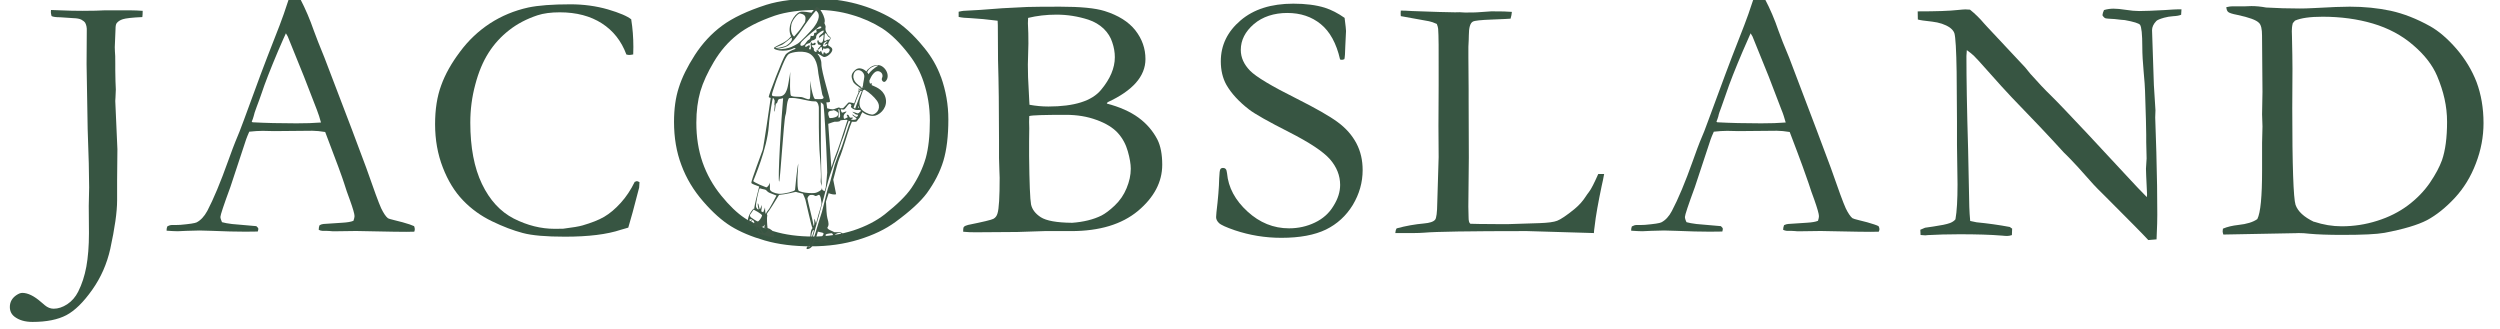
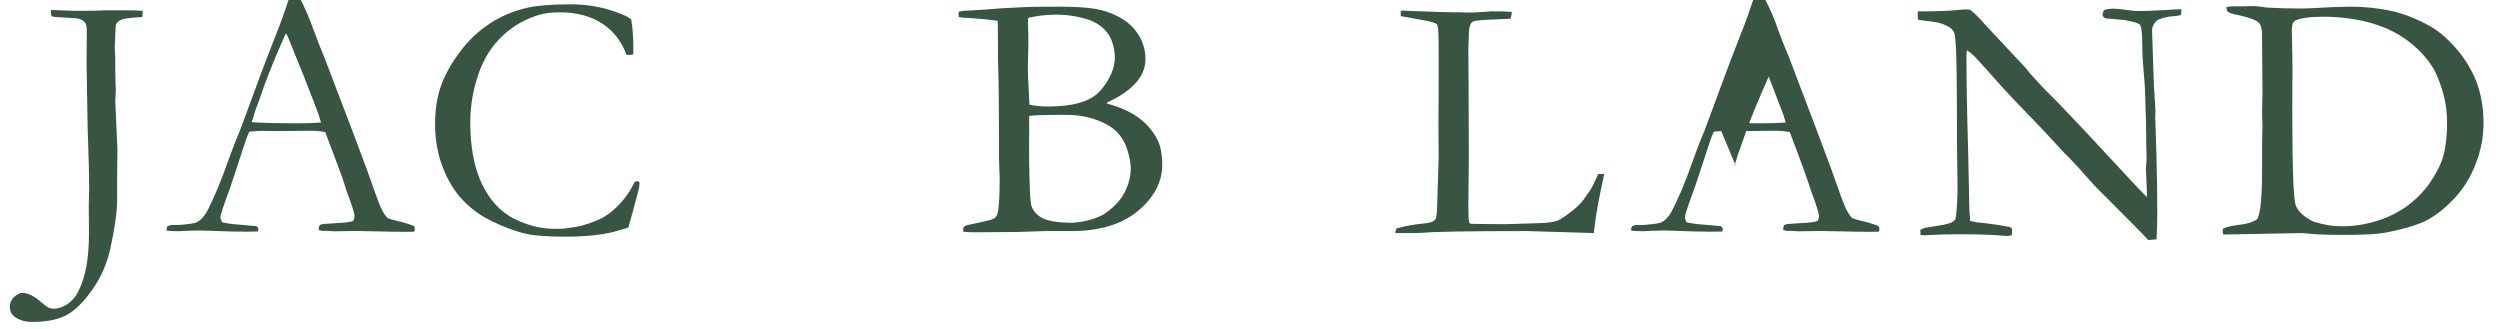
<svg xmlns="http://www.w3.org/2000/svg" id="Logotipo" viewBox="0 0 505.32 66.42">
  <defs>
    <style>
      .cls-1 {
        fill: #3f5746;
      }

      .cls-2 {
        fill: #375542;
      }
    </style>
  </defs>
  <g>
-     <path class="cls-2" d="M190.19,15.56c-.77-2.12-1.89-4.09-3.39-5.91-2.15-2.66-4.31-4.61-6.46-5.88-2.16-1.27-4.54-2.27-7.19-2.99-2.63-.7-5.34-1.06-8.1-1.06-4.09,0-7.48.41-10.16,1.25-3.79,1.22-6.78,2.63-8.93,4.22-2.16,1.6-3.99,3.58-5.51,5.93-1.52,2.37-2.61,4.56-3.24,6.59-.66,2.01-.97,4.33-.97,6.92,0,3.17.48,6.08,1.5,8.76.99,2.67,2.46,5.11,4.4,7.33,1.91,2.21,3.8,3.89,5.61,5.01,1.83,1.13,4.12,2.1,6.84,2.88,2.73.79,5.84,1.18,9.35,1.18s6.64-.45,9.6-1.35c2.97-.91,5.45-2.1,7.45-3.57,2.98-2.18,5.09-4.13,6.33-5.79,1.58-2.17,2.7-4.37,3.37-6.58.66-2.21,1-5,1-8.37,0-2.95-.5-5.8-1.49-8.58M187.1,32c-.59,2.02-1.54,4.02-2.87,6-1.05,1.54-2.85,3.31-5.39,5.32-1.72,1.34-3.81,2.42-6.35,3.26-2.52.81-5.25,1.23-8.18,1.23s-5.62-.36-7.95-1.07c-2.32-.73-4.26-1.61-5.81-2.64-1.56-1.03-3.15-2.57-4.79-4.59-1.65-2.03-2.9-4.27-3.75-6.69-.85-2.46-1.26-5.12-1.26-8.01,0-2.38.28-4.48.81-6.34.55-1.85,1.47-3.86,2.76-6.02,1.3-2.17,2.86-3.98,4.71-5.43,1.82-1.45,4.36-2.74,7.59-3.86,2.29-.76,5.17-1.15,8.66-1.15,2.35,0,4.64.32,6.89.99,2.25.64,4.28,1.56,6.12,2.71,1.83,1.18,3.66,2.97,5.5,5.39,1.28,1.66,2.24,3.47,2.88,5.41.86,2.54,1.28,5.15,1.28,7.86,0,3.07-.28,5.62-.85,7.65" />
    <path class="cls-2" d="M3.3,59.67c.44-.31.86-.47,1.21-.47,1.11,0,2.39.62,3.8,1.86.24.21.42.36.55.46l.19.17c.57.48,1.17.71,1.8.71.91,0,1.83-.31,2.75-.91.92-.61,1.66-1.46,2.2-2.53.76-1.51,1.3-3.18,1.65-5.05.34-1.89.53-4.13.53-6.8l-.04-5.49.08-3.74c0-2.57-.1-6.49-.3-11.79l-.22-13.13.04-6.76c.03-.61-.08-1.14-.32-1.59-.15-.22-.41-.44-.78-.64-.38-.19-.92-.28-1.6-.3l-2.67-.18c-.86,0-1.44-.08-1.75-.24-.09-.35-.14-.62-.14-.81l.03-.42c.54,0,1.18.03,1.95.07,1.5.07,2.96.1,4.39.1.68,0,1.56-.01,2.67-.03.86-.04,1.44-.07,1.78-.07h5.31c.74,0,1.56.04,2.43.1,0,.54-.03.96-.07,1.26-2.07.09-3.39.25-3.94.43-.56.18-.96.44-1.23.78-.17.2-.25.61-.25,1.22l-.15,3.66.03.88c.06.42.07,1.22.07,2.42v1.38c0,.84.01,1.54.04,2.18.04.94.07,1.51.07,1.69,0,.21-.03.77-.07,1.64-.03.26-.04.49-.04.68l.43,9.74-.06,6.28v4.08c0,2.33-.47,5.6-1.38,9.79-.68,3.03-1.89,5.8-3.66,8.29-1.76,2.49-3.49,4.2-5.21,5.11-1.71.9-4,1.37-6.85,1.37-1.51,0-2.73-.36-3.64-1.06-.63-.49-.94-1.14-.94-1.96,0-.99.43-1.77,1.3-2.38" />
    <path class="cls-2" d="M33.83,45.76c.33-.19.65-.28.91-.28h.83c.16,0,.46,0,.87-.03,1.85-.16,2.96-.33,3.3-.5.84-.43,1.55-1.21,2.16-2.32,1.25-2.38,2.67-5.77,4.23-10.14.76-2.08,1.22-3.34,1.42-3.79.6-1.41,1.18-2.87,1.74-4.42l3.39-9.22c.54-1.46,1.81-4.77,3.85-9.97.51-1.31,1.12-3.05,1.84-5.27l1.07-.06,1.26.04c1.04,2,1.95,4.13,2.74,6.41.43,1.22,1.16,3.03,2.14,5.44l5.51,14.43,2.93,7.82c1.55,4.43,2.55,7.17,3.02,8.19.49,1.01.94,1.68,1.35,2,.11.09.57.24,1.35.42.78.19,1.34.34,1.65.42,1.11.31,1.88.57,2.31.78.1.26.14.45.14.6,0,.11-.02.29-.1.52-.77.03-1.32.03-1.63.03-1.23,0-3.4-.03-6.52-.1l-3.61-.07-4.39.06c-.29,0-.57-.01-.88-.05-.29-.03-.55-.04-.78-.04h-.78c-.26-.02-.51-.09-.73-.21,0-.32.05-.65.19-.94.29-.14.55-.23.8-.24l3.79-.25c.98-.06,1.72-.17,2.24-.39.15-.42.22-.74.22-.95,0-.42-.31-1.51-.94-3.26-.44-1.17-.83-2.28-1.15-3.34-.32-1.05-1.59-4.53-3.84-10.4-1-.16-1.86-.25-2.61-.25l-7.74.07-2.28-.05c-.82,0-1.72.06-2.72.17-.3.71-.52,1.21-.62,1.52l-3.19,9.65c-1.35,3.67-2.02,5.68-2.02,6.06,0,.22.1.57.32,1.06.5.13,1.18.28,2.02.37l4.92.43c.26.22.41.4.41.56,0,.13-.04.3-.12.53-1.08.03-1.92.03-2.49.03-1.93,0-4.19-.06-6.73-.17-1.18-.05-2.02-.07-2.54-.07s-1.38.02-2.65.07c-.81.05-1.41.08-1.77.08-.58,0-1.33-.05-2.24-.11v-.22c0-.16.04-.37.14-.66M51.1,24.72c2.58.14,5.51.21,8.82.21,1.88,0,3.53-.05,4.96-.17-.24-.9-.52-1.76-.83-2.56-1.57-4.07-2.44-6.31-2.61-6.73l-3.28-8.1-.37-.64c-.15.28-.67,1.49-1.6,3.62-1.54,3.65-2.65,6.49-3.32,8.53-.3.91-.65,1.81-.99,2.72-.34.9-.54,1.53-.61,1.9-.09.36-.23.73-.39,1.1l.22.14Z" />
    <path class="cls-2" d="M127.59,3.95c.29,1.8.43,3.63.43,5.53,0,.38,0,.88-.03,1.52-.33.06-.58.11-.76.11-.16,0-.35-.02-.62-.09-1.01-2.73-2.66-4.82-4.96-6.3-2.29-1.47-5.12-2.23-8.5-2.23-1.78,0-3.29.2-4.51.6-2.17.72-4.09,1.72-5.73,3.01-1.64,1.28-3.03,2.79-4.16,4.57-1.12,1.76-2.02,3.89-2.68,6.41-.68,2.52-1.01,5.07-1.01,7.7,0,5.01.79,9.14,2.36,12.41,1.57,3.26,3.71,5.59,6.43,6.99,2.73,1.38,5.49,2.07,8.26,2.07l1.71-.02c1.92-.24,3.24-.46,3.94-.67,1.75-.51,3.21-1.07,4.35-1.73,1.16-.68,2.27-1.62,3.36-2.83,1.1-1.21,2.04-2.63,2.82-4.24l.43-.15c.12,0,.3.09.54.21-.03.56-.05.92-.07,1.09-1.01,3.95-1.76,6.66-2.2,8.1-.4.1-.87.24-1.46.42-2.82.95-6.6,1.41-11.32,1.41-3.82,0-6.68-.24-8.56-.75-1.9-.5-3.96-1.28-6.19-2.36-2.23-1.07-4.19-2.48-5.87-4.23-1.69-1.75-3.06-3.98-4.09-6.66-1.04-2.67-1.56-5.6-1.56-8.75,0-2.99.41-5.61,1.24-7.85.8-2.23,2.08-4.5,3.8-6.78,1.7-2.3,3.71-4.19,6.05-5.73,2.33-1.51,4.91-2.59,7.77-3.22,2.01-.42,4.84-.64,8.5-.64,2.68,0,5.21.35,7.58,1.03,2.36.7,3.94,1.37,4.74,2.03" />
    <path class="cls-2" d="M193.77,3.45v-1.08c.4-.1.74-.15.98-.18l3.4-.19c2.82-.25,5.99-.45,9.48-.59,1.41-.04,3.61-.06,6.63-.06,4.11,0,7.11.28,9.02.88,2.76.87,4.83,2.16,6.2,3.89,1.37,1.75,2.05,3.69,2.05,5.82,0,3.47-2.57,6.38-7.65,8.72l-.17.27c2.6.68,4.74,1.63,6.4,2.84,1.67,1.22,2.95,2.72,3.85,4.47.64,1.29.96,2.97.96,5.06,0,3.48-1.64,6.59-4.9,9.33-3.28,2.72-7.77,4.08-13.52,4.08h-5.38l-5.48.18c-4.83.05-7.65.06-8.46.06s-1.68-.02-2.49-.11v-.4c0-.29.05-.49.17-.61.15-.14.42-.27.83-.37,3.02-.61,4.73-1.02,5.11-1.23.42-.23.68-.59.82-1.08.3-.92.44-3.33.44-7.21,0-.35-.02-.79-.05-1.34-.04-1.55-.08-2.46-.08-2.68v-3.66c0-6.16-.06-11.55-.2-16.14l-.04-7.05-.04-.88c-2.05-.26-3.86-.44-5.42-.52-1.03-.03-1.83-.1-2.46-.25M208.11,21.18c1.21.22,2.48.35,3.8.35,5.23,0,8.78-1.12,10.63-3.35,1.85-2.21,2.8-4.42,2.8-6.62,0-.98-.17-1.99-.52-3-.31-1.01-.89-1.93-1.72-2.75-.85-.81-1.88-1.42-3.1-1.83-2.12-.68-4.26-1.02-6.46-1.02-2.06,0-3.96.23-5.73.66-.03.51-.04.85-.04,1.1,0,.22.02.89.08,1.99.02.69.02,1.4.02,2.1l-.11,4.25.04,2.52.25,4.95.04.65ZM216.64,45.04c2.38-.17,4.39-.67,6.01-1.48.74-.38,1.65-1.05,2.67-2.02,1.03-.98,1.83-2.13,2.39-3.49.57-1.37.85-2.67.85-3.94,0-.95-.2-2.13-.6-3.54-.39-1.39-1.06-2.64-2.02-3.7-.96-1.05-2.39-1.94-4.27-2.62-1.88-.7-3.96-1.04-6.22-1.04-4.4,0-6.88.07-7.41.25-.02.54-.03.92-.03,1.18l.03,1.3-.03,2.64v2.97c.06,5.49.2,8.75.39,9.76.21.99.85,1.87,1.98,2.6,1.12.71,3.21,1.09,6.27,1.12" />
-     <path class="cls-2" d="M271.78,3.6c.2,1.54.29,2.43.29,2.67l-.15,3.12c-.02,1.32-.09,2.18-.18,2.56-.19.1-.36.14-.53.14l-.34-.06c-.74-3.28-2.07-5.66-3.91-7.16-1.84-1.5-4.09-2.25-6.76-2.25s-5,.75-6.76,2.25c-1.75,1.51-2.64,3.24-2.64,5.22,0,1.54.63,2.92,1.86,4.19,1.22,1.25,4.38,3.14,9.44,5.66,3.87,1.95,6.63,3.52,8.28,4.74,1.69,1.24,2.92,2.66,3.78,4.27.86,1.63,1.27,3.43,1.27,5.43,0,2.5-.67,4.84-2,7.06-1.34,2.19-3.16,3.85-5.42,4.96-2.29,1.1-5.26,1.67-9.01,1.67-3.28,0-6.4-.52-9.39-1.52-1.77-.61-2.84-1.09-3.23-1.48-.37-.36-.57-.77-.57-1.18,0-.25.03-.58.07-.98.33-2.76.52-5.02.55-6.8.04-1.11.12-1.74.25-1.93.1-.16.29-.24.56-.24.2,0,.37.07.52.23.13.14.21.43.26.85.26,2.89,1.65,5.46,4.13,7.73,2.46,2.26,5.27,3.4,8.39,3.4,1.89,0,3.63-.39,5.23-1.16,1.62-.77,2.88-1.89,3.76-3.36.92-1.46,1.35-2.87,1.35-4.25,0-1.9-.69-3.62-2.06-5.2-1.38-1.56-4.14-3.38-8.28-5.49-4.14-2.1-6.85-3.62-8.1-4.58-2.03-1.58-3.56-3.23-4.56-4.98-.75-1.35-1.12-2.94-1.12-4.74,0-3.24,1.33-5.99,3.99-8.26,2.64-2.26,6.19-3.39,10.67-3.39,2.46,0,4.6.27,6.37.82,1.31.42,2.65,1.1,4.02,2.07" />
    <path class="cls-2" d="M282.03,47.11c.02-.35.1-.68.27-.95,1.87-.51,3.72-.83,5.51-.99,1.16-.1,1.95-.35,2.28-.78.24-.3.4-1.42.42-3.37l.28-9.27-.04-6.28.04-8.23v-2.18c.02-4.92,0-8.01-.1-9.22-.01-.25-.11-.58-.27-1-.62-.29-1.15-.46-1.59-.55-.41-.09-2.3-.43-5.69-1.03-.03-.26-.03-.43-.03-.56,0-.13,0-.32.03-.56.48,0,1.22.02,2.24.09l5.51.19,3.22.07.91-.02c.14,0,.49.02,1.06.06,1.43,0,2.25-.01,2.49-.04l2.88-.2c1.98,0,3.36.03,4.14.11-.04.42-.1.86-.26,1.37-.25.03-1.51.1-3.76.18-2.25.08-3.51.22-3.85.41-.56.29-.83,1.23-.83,2.8,0,.38-.02,1.14-.09,2.3v2.09l.05,6.5v2.2l.04,11.61-.1,9.9.05,2.17c0,.71.11,1.13.36,1.3.58.03,2.38.06,5.31.07h2.46l6.25-.2c1.66-.06,2.83-.21,3.53-.48.7-.27,1.87-1.04,3.49-2.36,1.02-.84,1.75-1.71,2.32-2.6.11-.19.33-.48.6-.84.48-.61,1.08-1.83,1.89-3.65h1.19c-.14.83-.32,1.63-.49,2.38-.69,3.3-1.2,6.05-1.44,8.26-.07.46-.12.89-.14,1.3l-13.56-.4c-11.62,0-18.52.12-20.69.32-.69.05-1.38.08-2.13.08h-3.75Z" />
-     <path class="cls-2" d="M329.87,45.76c.33-.19.63-.28.92-.28h.83c.16,0,.44,0,.87-.03,1.85-.16,2.96-.33,3.3-.5.85-.43,1.57-1.21,2.15-2.32,1.26-2.38,2.69-5.77,4.24-10.14.74-2.08,1.21-3.34,1.4-3.79.62-1.41,1.19-2.87,1.74-4.42l3.41-9.22c.52-1.46,1.81-4.77,3.84-9.97.5-1.31,1.14-3.05,1.85-5.27l1.05-.06,1.27.04c1.05,2,1.97,4.13,2.74,6.41.44,1.22,1.13,3.03,2.16,5.44l5.48,14.43,2.93,7.82c1.54,4.43,2.55,7.17,3.02,8.19.48,1.01.96,1.68,1.34,2,.14.09.58.24,1.35.42.8.19,1.37.34,1.66.42,1.09.31,1.88.57,2.29.78.13.26.18.45.18.6,0,.11-.03.29-.13.52-.75.03-1.3.03-1.6.03-1.24,0-3.44-.03-6.54-.1l-3.62-.07-4.36.06c-.29,0-.61-.01-.9-.05-.29-.03-.57-.04-.76-.04h-.83c-.24-.02-.49-.09-.73-.21,0-.32.08-.65.19-.94.32-.14.57-.23.82-.24l3.8-.25c.97-.06,1.73-.17,2.24-.39.14-.42.19-.74.19-.95,0-.42-.31-1.51-.92-3.26-.46-1.17-.81-2.28-1.16-3.34-.34-1.05-1.58-4.53-3.83-10.4-.99-.16-1.85-.25-2.61-.25l-7.74.07-2.3-.05c-.81,0-1.72.06-2.69.17-.31.71-.53,1.21-.63,1.52l-3.19,9.65c-1.35,3.67-2.02,5.68-2.02,6.06,0,.22.08.57.32,1.06.51.13,1.17.28,2.02.37l4.93.43c.26.22.39.4.39.56,0,.13-.04.3-.1.53-1.1.03-1.92.03-2.51.03-1.92,0-4.16-.06-6.74-.17-1.19-.05-2.02-.07-2.53-.07s-1.39.02-2.64.07c-.82.05-1.39.08-1.75.08-.6,0-1.35-.05-2.25-.11v-.22c0-.16.04-.37.14-.66M347.16,24.72c2.57.14,5.52.21,8.8.21,1.89,0,3.55-.05,4.98-.17-.25-.9-.51-1.76-.85-2.56-1.55-4.07-2.41-6.31-2.58-6.73l-3.28-8.1-.38-.64c-.13.28-.67,1.49-1.59,3.62-1.56,3.65-2.67,6.49-3.35,8.53-.31.91-.63,1.81-.96,2.72-.34.9-.57,1.53-.62,1.9-.11.36-.23.73-.39,1.1l.23.14Z" />
+     <path class="cls-2" d="M329.87,45.76c.33-.19.63-.28.92-.28h.83c.16,0,.44,0,.87-.03,1.85-.16,2.96-.33,3.3-.5.85-.43,1.57-1.21,2.15-2.32,1.26-2.38,2.69-5.77,4.24-10.14.74-2.08,1.21-3.34,1.4-3.79.62-1.41,1.19-2.87,1.74-4.42l3.41-9.22c.52-1.46,1.81-4.77,3.84-9.97.5-1.31,1.14-3.05,1.85-5.27l1.05-.06,1.27.04c1.05,2,1.97,4.13,2.74,6.41.44,1.22,1.13,3.03,2.16,5.44l5.48,14.43,2.93,7.82c1.54,4.43,2.55,7.17,3.02,8.19.48,1.01.96,1.68,1.34,2,.14.09.58.24,1.35.42.8.19,1.37.34,1.66.42,1.09.31,1.88.57,2.29.78.13.26.18.45.18.6,0,.11-.03.29-.13.52-.75.03-1.3.03-1.6.03-1.24,0-3.44-.03-6.54-.1l-3.62-.07-4.36.06c-.29,0-.61-.01-.9-.05-.29-.03-.57-.04-.76-.04h-.83c-.24-.02-.49-.09-.73-.21,0-.32.08-.65.19-.94.32-.14.57-.23.82-.24l3.8-.25c.97-.06,1.73-.17,2.24-.39.14-.42.19-.74.19-.95,0-.42-.31-1.51-.92-3.26-.46-1.17-.81-2.28-1.16-3.34-.34-1.05-1.58-4.53-3.83-10.4-.99-.16-1.85-.25-2.61-.25l-7.74.07-2.3-.05c-.81,0-1.72.06-2.69.17-.31.71-.53,1.21-.63,1.52l-3.19,9.65c-1.35,3.67-2.02,5.68-2.02,6.06,0,.22.08.57.32,1.06.51.13,1.17.28,2.02.37l4.93.43c.26.22.39.4.39.56,0,.13-.04.3-.1.53-1.1.03-1.92.03-2.51.03-1.92,0-4.16-.06-6.74-.17-1.19-.05-2.02-.07-2.53-.07s-1.39.02-2.64.07c-.82.05-1.39.08-1.75.08-.6,0-1.35-.05-2.25-.11v-.22c0-.16.04-.37.14-.66M347.16,24.72c2.57.14,5.52.21,8.8.21,1.89,0,3.55-.05,4.98-.17-.25-.9-.51-1.76-.85-2.56-1.55-4.07-2.41-6.31-2.58-6.73c-.13.28-.67,1.49-1.59,3.62-1.56,3.65-2.67,6.49-3.35,8.53-.31.91-.63,1.81-.96,2.72-.34.9-.57,1.53-.62,1.9-.11.36-.23.73-.39,1.1l.23.14Z" />
    <path class="cls-2" d="M387.65,3.97l-.03-1.67c3.72,0,6.46-.09,8.2-.29.67-.06,1.13-.11,1.42-.11.23,0,.54.01.95.05,1.01.81,1.98,1.75,2.85,2.79.2.23.39.45.64.7l7.66,8.18,1.04,1.28c1.55,1.74,2.96,3.25,4.24,4.48,1.27,1.24,3.72,3.83,7.41,7.75l8.65,9.3c.84.93,1.93,2.05,3.26,3.41l.04-.57c-.17-3.25-.22-4.97-.22-5.16l.13-2.1-.08-3.31v-1.5c0-.96-.07-3.93-.24-8.87-.02-.69-.1-1.98-.28-3.86-.17-1.88-.27-3.54-.27-4.96,0-2.57-.16-4.08-.46-4.5-.23-.29-1.25-.62-3.07-.95-.46-.03-1.12-.09-2.05-.21-1.06-.05-1.72-.1-1.9-.17-.18-.08-.38-.26-.58-.6.05-.37.15-.71.32-1.05.64-.19,1.3-.28,1.93-.28s1.5.08,2.5.24c1,.16,1.89.24,2.71.24,1.08,0,2.81-.07,5.18-.2,1.32-.09,2.24-.15,2.74-.15h.6l-.07,1.1c-.37.16-.9.26-1.58.29-.66.05-1.32.15-1.87.31-.87.25-1.38.47-1.56.66-.59.61-.87,1.24-.87,1.86l.37,11.1.32,5.09-.05,1.46.23,7.06c.14,4.82.19,8.99.19,12.55,0,.78-.02,2.43-.15,5.02l-1.67.14c-.84-.93-3.75-3.88-8.71-8.84-1.19-1.14-1.96-1.97-2.39-2.42l-3.11-3.48c-1.2-1.29-1.98-2.11-2.35-2.46-.37-.34-.62-.6-.77-.78-2.64-2.9-6.07-6.54-10.28-10.87-1.11-1.18-2.79-3-4.98-5.49-1.38-1.56-2.25-2.51-2.62-2.86-.35-.35-.86-.76-1.47-1.19l-.08,1.19c0,4.56.1,10.85.34,18.88l.24,11.62c.03.97.1,1.92.18,2.84l1.29.27c2.26.22,4.52.53,6.74.95.16.16.32.26.45.32l-.05,1.32c-.39.12-.69.17-.93.17-.26,0-.59-.01-.99-.06-2.38-.2-5.28-.28-8.7-.28-2.42,0-4.56.07-6.37.17l-.51.05c-.23,0-.53-.04-.96-.07l-.05-1.06.96-.41,1.71-.25c1.5-.22,2.63-.44,3.33-.7.44-.17.83-.41,1.1-.75.29-1.61.42-3.96.42-7.07,0-1.46-.05-4.11-.11-7.97v-4.77l-.07-9.98c-.07-4.43-.22-7.06-.46-7.85-.16-.43-.48-.79-.92-1.12-.93-.63-2.14-1.03-3.59-1.2-1.51-.16-2.46-.29-2.88-.43" />
    <path class="cls-2" d="M449.31,46.22c.89-.38,1.94-.62,3.11-.75,1.71-.18,3.01-.58,3.85-1.19.65-1.28.96-4.57.96-9.84v-5.54l.08-3.34-.08-2.46.08-4.52-.09-11.42c0-1.28-.19-2.12-.6-2.52-.56-.6-2.02-1.12-4.4-1.63-1.01-.19-1.59-.39-1.82-.57-.23-.17-.36-.51-.4-.99.56-.13.96-.17,1.19-.17h2.56l1.32-.05c.92,0,1.89.09,2.97.29,2.22.13,4.51.2,6.84.2.67,0,1.66-.02,2.89-.09,3.34-.19,5.72-.28,7.19-.28,2.92,0,5.68.28,8.27.83,2.59.57,5.24,1.6,8,3.14,1.7.96,3.47,2.46,5.27,4.53,1.79,2.08,3.15,4.33,4.09,6.76.91,2.45,1.4,5.21,1.4,8.27,0,2.74-.5,5.45-1.54,8.14-1.02,2.7-2.45,5.03-4.29,7.01-1.84,1.97-3.7,3.45-5.57,4.46-1.88.98-4.76,1.84-8.61,2.57-1.6.29-4.45.42-8.56.42-2.74,0-4.98-.08-6.7-.24-.67-.09-1.38-.13-2.15-.13-.11,0-.26,0-.4.02l-14.77.28-.08-.28c-.02-.11-.06-.24-.06-.37l.06-.54ZM467.75,44.82c1.85.61,3.69.92,5.57.92,2.44,0,4.83-.36,7.18-1.11,2.34-.73,4.41-1.78,6.2-3.11,1.8-1.35,3.27-2.87,4.44-4.56,1.16-1.71,1.96-3.22,2.45-4.57.69-1.99,1.03-4.58,1.03-7.76s-.69-6.13-2.01-9.27c-.92-2.17-2.51-4.25-4.83-6.23-2.29-1.99-5.04-3.45-8.15-4.37-3.14-.93-6.55-1.38-10.16-1.38-2.54,0-4.39.26-5.59.79-.15.16-.28.32-.44.51-.16.58-.2,1.12-.2,1.61,0,.3.01.66.03,1.08.06,2.72.1,4.88.1,6.52l-.04,7.98c0,11.69.24,18.21.66,19.52.46,1.33,1.69,2.48,3.75,3.46" />
  </g>
-   <path class="cls-1" d="M176.15,17.22s.02-.02.03-.03c.08-.09-.02-.51-.11-.41-.05.05-.1.1-.15.15-.03-.03-.05-.05-.07-.02-.07-.16-.11-.37-.13-.6.08-.17.16-.34.23-.51h0s.86-1.98,1.99-1.26c.5.32.53.88.32,1.3-.16.33.34,1.06.8.53,1.01-1.16-.25-3.22-1.62-3.22-.99,0-1.52.42-1.73.64-.04.02-.07.05-.12.09-.02.02-.04.03-.06.05-.02.03-.05.05-.07.07-.02.02-.04.03-.06.04-.02.02-.04.04-.06.07-.07.09-.15.2-.22.33-.57-.53-1.51-.93-2.21-.33-1.03.88-.82,1.5-.52,2.29.21.57.99,1.01,1.46,1.33-.16.02-.25.03-.25.03l-.09.33s.11,0,.29-.03c-.01.02-.02.05-.03.07-.16.04-.25.06-.25.06l-.05.34s.05,0,.14-.03c-.32.74-.67,1.55-.96,2.42-.03-.02-.22-.13-.41-.14-.21,0-.59-.17-.77-.03-.18.14-.9,1.07-1.11,1.12-.18.04-.48,0-.62-.02-.03-.08-.05-.13-.07-.14-.17-.05-1.06.4-1.34.39-.22,0-.72-.08-1.14-.21-.01-.12-.02-.19-.02-.22-.03-.14-.08-.55-.13-.99.41.02.7-.01.73-.18.09-.46-1.73-5.87-1.74-7.59,0-.82-.34-1.51-.81-2.04.1,0,.2.02.27.05.16.07.47.31.9.55.44.24,1.46-.42,1.77-1.11.32-.69-.41-.94-.66-1.12-.25-.17.03-.77.03-.77,0,0,.14-.19.32-.59.18-.41-.33-.49-.51-.82-.18-.33-.62-.85-.46-1.54.05-.23-.11-.53-.25-.87.46-.92-1.09-3.47-1.59-3.23-.11.05-.49.5-1,1.16-.2-.04-1.78-.36-2.34-.17-1.17.4-2.7,2.89-1.85,4.82.02.04.03.08.05.11-1.1,1.33-2.14,1.47-3.35,2.23-.69.43,2.05,1.22,3.99.12.1.05.2.11.33.16-.9.3-1.75.76-2.1,1.22-.59.78-3.36,8.05-3.38,8.5,0,.11.15.18.4.22-.2,1.41-1.45,9.98-1.63,10.52-.2.59-2.36,6.3-2.29,6.65.04.2.85.47,1.59.74-.36,1.4-1.01,3.96-1,4.51-.08-.03-.13-.04-.13-.04,0,0-1.19,1.08-1.22,2.82.31.57,1.64.78,1.72.82.08.05.3,1.2.67,1.4.37.2,2.79.94,2.95.65.15-.29-.11-1.48-1.3-1.77-.09-.67-.18-2.01-.06-2.57.01-.06-.02-.12-.08-.19.04-.16.1-.31.21-.42.24-.25,1.52-2.31,2.26-3.52,1.06-.05,3.37-.61,3.37-.61,0,0,.65.2,1.44.37.21.44.43.93.51,1.22.17.58,1.23,5.55,1.42,5.69,0,0,.03.02.05.02-.23.16-.47.76-.47,1.91,0,.27.03.44.07.54-.21.61-.38,1.01-.48,1.11-.51.46-.55.97.32.55.34-.16.64-.67.91-1.33.56.06,1.43.13,1.93.3.37.13,2.29.09,3.02-.51.79-.66,1.05-1.15.68-1.51-.37-.36-1.52-.12-1.67-.24-.16-.13-.94-.39-1.15-.59-.06-.06-.14-.15-.21-.24.35-.56.33-.9.02-2-.15-.53-.23-1.94-.28-3.33.19-.64.38-1.23.54-1.69.49.18,1.14.36,1.51.2,0,0-.31-1.53-.58-2.92.44-1.6.92-3.58,1.21-4.27.79-1.87,1.66-5.15,2.2-6.56.09-.23.21-.54.36-.9.26.05.63.02.82,0,.21-.01.4-.49.65-.7.24-.2.24-.61.58-1.1.03-.05.06-.1.08-.14.81.68,1.99.9,2.71.67,1.08-.34,2.52-1.81,1.92-3.72-.53-1.69-2.23-2.13-2.84-2.44ZM175.37,14.41c.5-.96,1.87-1.23,2.16-1.14-.79.44-1.66,1.17-1.97,1.73-.06-.13-.16-.27-.28-.41.03-.06.06-.12.09-.18ZM172.51,15.81c-.13-.79.24-1.48.74-1.61.74-.19,1.52.56,1.45,1.33-.04.4-.12.77-.17,1.04-.05.28-.09.5-.09.68,0,.14-.14.3-.09.39-.06.01-.13.03-.18.04,0,0,0,0-.01,0-.04-.03-.08-.07-.13-.11-.03-.02-.06-.04-.09-.07-.45-.31-1.26-.86-1.4-1.7ZM173.59,17.99l.05-.19s.11-.02.26-.04c0,0,.01,0,.02,0,.07-.01.14-.02.21-.04.02,0,.03,0,.05,0,.06-.01.12-.02.18-.03.06-.01.11-.02.17-.03.04,0,.09-.02.12-.03.17-.06.27-.09.2-.06-.04.02-.11.04-.2.06-.04.01-.09.03-.13.05-.04.02-.09.03-.14.05-.05.02-.1.03-.15.05-.04.02-.09.03-.13.05-.03.01-.07.02-.1.03-.05.02-.1.03-.14.05-.16.06-.28.1-.28.1ZM174.14,18.01s-.09.03-.13.04c0,0,0-.02,0-.03.04,0,.08-.01.12-.02ZM173.54,18.43l.03-.19s.07-.02.17-.05c.07-.02.16-.05.25-.08.07-.02.14-.04.21-.07.06-.02.12-.04.18-.06,0,0,0,0,0,0,.02,0,.04-.01.06-.02.04-.01.07-.03.1-.04,0,0,.01,0,.02,0,.15-.07.23-.11.17-.08-.04.02-.1.05-.17.08,0,0-.01,0-.02,0-.02,0-.04.02-.06.03-.03.02-.06.03-.1.05,0,0-.01,0-.02.01-.05.02-.1.05-.15.07-.09.05-.19.1-.28.14-.11.05-.21.1-.28.14-.08.04-.12.06-.12.06ZM173.07,20.25c.16-.48.52-1.34.76-1.8.12-.03.25-.07.4-.11-.14.33-.29.7-.43,1.07-.09.19-.18.4-.24.62-.26.68-.47,1.25-.51,1.37-.02.06-.09.27-.2.55-.12-.04-.24-.14-.32-.22.24-.63.47-1.24.54-1.48ZM173.64,21.74c-.08,0-.16,0-.24.02.04-.11.09-.22.13-.34.03.11.06.21.1.31ZM169.53,22.05c.07,0,.13.08.17.19l.11,1.12c0,.16-.02.29-.04.32-.07.12-.37.16-.31-.01.06-.17.11-.9.05-1.18-.06-.28-.14-.43.02-.43ZM168.42,22.3c.1-.1.88.24.99.55s-.09.53-.29.71c-.2.18-1.41.46-1.51.21-.69-1.72.57-1.25.81-1.48ZM168.74,24.6c.15,0,.83.06,1.09-.17.02-.02.04-.06.06-.11h0s1.04-.12,1.23-.11c.05,0,.11.02.19.05l-.02.06c-.57,1.85-1.99,6.19-2.48,7.29-.16.37-.45,1.24-.76,2.27-.14-1.53-.43-5.79-.64-8.85.48-.18,1.24-.44,1.34-.44ZM165.9,20.57s.02,0,.03,0c.02.36.49.22.55.8.39,4.08.74,13.04.72,13.51-.01.32-.25,2.79-.29,2.96-.08.29-.16.56-.22.8-.12-.04-.27-.12-.46-.25-.05-.03-.09-.33-.12-.82-.22-3.13-.21-14.21-.2-17ZM166.64,7.7c-.01-.15.03-.94.15-.98.22-.08.42.41.59.63.15.19.32.12.39.37.07.25-.34.36-.46.31-.13-.05-.37.26-.59.25-.21,0-.07-.43-.08-.58ZM167.25,8.33c.04.07-.33.32-.39.4-.07.08-.32.5-.1.32.22-.18.46-.19.46-.19.07.28-.24.42-.39.52-.15.1-.25-.1-.43-.02-.19.09.04-.3.04-.45,0-.33.77-.65.81-.58ZM166.48,6.19c.1.2-.12.5-.6.81-.28.18-.5.72-.24.59.26-.13.76-.64.82-.59.06.05,0,1.36-.31,1.58-.26.19-.66-.03-.73-.41-.04-.24-.31.15-.19.41.12.26.07.47.34.46.28,0,.44.08.25.29-.19.21-.78.79-.48.71.3-.07.4-.39.53-.49.13-.1.28-.03.27.18,0,.21.03.53.11.47.08-.06.09-.27.18-.35.09-.08-.09-.28.09-.08.18.2.41.02.6,0,.19-.03.24-.04.38.02.4.15.13.82-.16.91-.28.09-.44.3-.49.06-.04-.16-.35-.25-.38-.1-.03.15-.03-.1-.03-.03,0,.06.04.62-.18.29-.22-.33-.29-.65-.29-.65,0,0-.08,0-.15.12-.07.12-.26.22-.32-.01-.05-.24-.25-.22-.31-.23-.06,0-.15-.07-.13.08.01.15,0,.34-.13.29-.13-.05-.49-.23-.43-.51.05-.27-.11-.37-.19-.43-.08-.07-.41-.34-.15-.43.26-.1.32.06.53-.06.22-.12.25-.33.08-.44-.17-.11-.4.32-.54.19-.14-.13-.01-.06-.15-.22-.13-.16-.2.1-.19.18.01.09-.1,0-.02.36.07.29.06.6,0,.75-.02.04-.04.07-.07.08-.11.05-.28-.06-.26-.21,0-.04.02-.09.06-.14.18-.23.06-.45-.03-.51-.09-.07-.71.54-.8.3-.1-.24.21-.54.55-.63.35-.09.49-.15.6-.4.11-.25.26-.2.37-.26.11-.06.04.09.43-.19.4-.28.17-.49.29-.71l.12-.23c.44-.43,1.27-.99,1.37-.8ZM165.62,5.38c.64-.12.44.32.02.41-.34.08-.77.09-.65.32.12.23.11.52-.12.51-.22,0-.32-.01-.33.27-.01.29-.08.41-.4.4-.32-.01-.23-.27-.31.21-.07.48-.3.5-.5.62-.2.12-.6.85-.85.99-.86.49-1-.29-.07-1.03,0,0,0-.02,0-.03,1.11-1.04,2.39-2.08,3.2-2.67ZM159.96,4.95c.17-.87,1.32-2.33,1.78-2.23,1.31.28,1.11.91.99,1.74-.15.23-.73,1.08-.87,1.31-.21.34-.93,1.12-1.35,1.62-.03-.03-.06-.05-.09-.08-.55-.53-.62-1.55-.46-2.35ZM156.8,9.59c.17-.12,1.02-.42,1.31-.56.3-.14,1.86-1.45,1.86-1.45,0,0,.58.56-.98,1.61-.37.25-1.81.53-2.02.5-.19-.03-.34.02-.17-.1ZM160,9.48c-.72.29-1.72.54-3.08.44-.42-.03,1.48-.09,2.4-.72.01,0,.03-.02.04-.03.3-.21.64-.54.97-.93.02-.02.03-.04.05-.05.16-.18.32-.37.47-.57.46-.58.9-1.19,1.24-1.69.23-.34.42-.62.54-.79.02-.04.05-.07.06-.09,1.4-2,2.25-2.93,2.25-2.93.09.2,1.12.62.16,2.48-.09.18-.53.84-.68,1.02-.54.66-2.65,2.9-3.2,3.21-.25.14-.64.4-1.23.64ZM156.65,17.07c.37-1.15,1-2.61,1.22-3.17.22-.55.97-2.56,1.57-2.98.57-.4,3.23-.87,4.46.09,1.39,1.08,1.41,3.26,1.52,3.89.09.5.52,2.94.78,4.17.07.31.27.5.27.61.04.52-1.08.33-1.59.34-.03,0-.07,0-.1,0-.18.01-.39-.52-.57-1.24-.06-.24-.12-.51-.18-.78-.12-.58-.23-1.19-.31-1.68.03.48.06,1.07.07,1.63,0,.26,0,.52,0,.76,0,.69-.05,1.22-.16,1.3-.32.23-1.16-.35-1.72-.4-.02,0-.04,0-.05,0-.1,0-.21-.01-.33-.02-.54-.02-1.24-.03-1.56-.2-.03-.01-.06-.03-.08-.05-.1-.08-.15-.54-.18-1.16,0-.2-.01-.41-.02-.63,0-.11,0-.23,0-.35,0-1.29.05-2.69.05-2.69,0,0-.21,1.56-.38,2.32-.02.09-.04.19-.06.31-.02.12-.05.24-.08.38-.05.22-.11.45-.2.68-.24.66-.65,1.26-1.44,1.28-1.19.02-1.57-.01-1.55-.35.02-.31.28-1,.62-2.05ZM151.46,44.42c.07-.12.39-.11.43-.1.04,0,.14.14.14.14l-.35.23c-.14-.11-.29-.14-.22-.27ZM151.97,45.47c-.29-.1-.68-.44-.72-.49-.04-.05.03-.31.03-.31,0,0,.1.11.42.3.32.19.71.29.71.29l.1.32s-.23-.01-.52-.11ZM152.35,45.05l-.46-.2c-.02-.11.16-.4.27-.37.11.03.34.46.34.5,0,.04-.14.07-.14.07ZM151.78,43.93c-.15-.11-.23-.42-.19-.49.05-.07.73-1.08.73-1.08,0,0,1.77.91,1.71,1.22-.07.37-.65,1.23-.89,1.18-.25-.05-1.21-.72-1.36-.83ZM153.55,46.94c-.17-.12-.55-1.07-.55-1.07l.36.1s.67,1.14.71,1.2c.04.06-.34-.11-.52-.23ZM154.98,46.81c-.22.12-.38.37-.52.35-.15-.01-.85-1.18-.85-1.18,0,0,.47-.18.62-.18.15,0,.41-.62.34-.3-.06.28-.21.67.11.74.15.03.73.31.29.56ZM154.17,38.22c.22.03.59.12.66.2.12.14.46.47.72.56.33.12,1.13.46,1.4.55-.27.54-1.37,2.54-1.49,2.7-.26.34-.53.6-.63.96-.03-.02-.07-.04-.11-.07-.06-.37-.09-1.19-.09-1.19,0,0-.25.79-.36.97-.12-.05-.25-.11-.38-.16-.02-.07-.02-.16,0-.26.11-.4.08-1.06.08-1.06,0,0-.28.86-.38.85-.11,0-.23-1.03-.38-1.15-.15-.12.02.96.12,1.14.09.17-.37.11-.52-.51-.1-.42.52-3.42.76-3.7,0,0,.31.12.61.17ZM161.36,33.04c-.26.82-.62,5.03-.66,5.35-.04.29-2.14.8-3.04.79-.09,0-.18,0-.26-.01-.83-.1-1.78-.47-1.78-.94v-1.34c-.04.33-.51,1.06-.76.97-.39-.14-.85-.33-1.28-.52-.73-.33-1.36-.66-1.32-.76.13-.38,2.82-6.59,3.13-11.07.18-2.6.79-5.68.82-5.7,0,0,.19-.03.35.48.06.18-.01.11-.04.87.05-.2.02-.03,0,0,.2.14-.17,1.32.07,1.41l.19-1.35c.04-.73.15.22.45-.89.14-.49.7-.28.87-.46.06,0,.12,0,.19,0-.37,3.82-1.11,16.62-.81,16.86.19.15.96-12.55,1.28-13.43.3-.81.16-2.66.72-3.48.24,0,.45-.02.63-.02.36,0,.8.05,1.26.14l.25.04.23.04c1.05.21,2.11.5,2.79.47.08,0,.17,0,.26,0,.47.16.62,1.04.61,1.28-.03.64,0,6.95.12,8.49.13,1.54.4,4.93.26,6.15-.06.49.12.86.21,1.17.14.46-.1.78-.1.78,0,0-.63.56-1.34.65-.58.07-1.91,0-2.53-.2-.13-.04-.6-.17-.66-.22-.3-.32-.28-1.38-.27-2.83M163.19,40.19c0-.23.29-.81.72-.79.3.01.44-.05.81.17.28.18.66-.22.82-.19.35.05.46,1.29.51,1.72.02.22-.32,1.27-.58,2.15-.17.63-.35,1.28-.53,1.92-.14-.44-.28-.98-.32-.94-.08.08.03.92-.05,1.21-.09.29-.17.27-.14.08.03-.19-1.22-5.14-1.22-5.34ZM164.37,46.51s.06.02.16.05c-.17.57-.33,1.11-.48,1.57-.05-.02-.08-.04-.08-.07-.01-.64.2-1.39.4-1.55ZM165.44,48.8c-.25-.06-.5-.08-.72-.08.03-.08.06-.15.09-.23.18.03.37.06.55.09l.13.02c.06,0,.09.24-.04.21ZM165.54,48.29c-.19-.03-.42-.04-.65-.06.15-.46.3-.95.43-1.42.12.04.22.07.28.08.29.08,1.02.12.85.45-.17.33-.58.98-.91.94ZM168.39,48.99c-.33.24-1.51.04-2.16-.05l.1-.21c.37.06,1.05.23,1.16.26.32.07,1.43-.38.9,0ZM167.9,47.16c.25,0,.19-.06.38.1.16.13-.04.48.19.48.23,0,.36-.75,1.38-.64.26.02.3.43.14.69-.14.23-.45.58-.94.69-.67.15-1.43.41-1.71.28-.27-.12-.46-1.11-.46-1.29,0-.18.77-.3,1.02-.31ZM171.61,25.16c-.18.44-1.47,4.66-1.65,4.96-.18.29-1.03,2.49-1.23,3.15-.09.29-.28,1.07-.5,1.88-.26,1-.55,2.07-.71,2.4-.09.18-.24.7-.41,1.37-.05.19-.1.38-.15.59-.39,1.56-.84,3.49-.97,3.78-.06.15-.21.63-.4,1.24-.11.35-.23.75-.34,1.15-.03.1-.06.2-.09.29-.04.12-.07.24-.11.36-.04.13-.08.25-.11.38-.2.66-.36,1.2-.43,1.38-.02.04-.03.08-.05.13-.02.07-.05.14-.07.21-.03.1-.06.2-.1.3-.01.04-.02.08-.04.11-.11.33-.21.62-.33.74-.21.21-.56.37-.56.37,0,0,.25-.3.43-.56.12-.18.21-.43.26-.62,0-.03.02-.06.02-.09.01-.06.02-.11.03-.14,0-.02.02-.07.03-.13.02-.06.04-.13.06-.21.13-.47.37-1.25.48-1.56.01-.04.02-.07.03-.09,0,0,.03-.1.07-.27.02-.07.04-.16.07-.25.05-.17.1-.37.16-.58.15-.53.31-1.11.38-1.35.03-.1.07-.24.12-.4.18-.62.43-1.58.53-1.99.13-.52.61-2.15.73-2.72,0-.05.02-.11.04-.18,0-.04.02-.07.03-.11.03-.12.06-.26.11-.41,0-.03.01-.05.02-.08.27-1.03.71-2.6.8-2.8.04-.1.18-.52.35-1.02.27-.82.62-1.88.75-2.15.2-.44.89-2.52,1.05-3.06.15-.54.77-1.96.91-2.58.08-.39.45-1.42.74-2.21.11.05.22.1.32.15-.12.31-.21.55-.26.65ZM173.55,22.84c-.11.14-.28.08-.57-.04-.11-.04-.24-.1-.4-.14-.08-.02-.16-.05-.25-.07-.09-.02.03.08.2.21.12.09.25.18.35.25.09.06.15.1.15.1,0,0,.69-.05.24.41-.13.13-.34.02-.54-.13-.13-.09-.25-.2-.34-.27-.02-.01-.03-.02-.05-.03-.06.04-.05.09,0,.16.06.08.19.18.33.28.19.14.4.28.45.38.09.2-.36.28-.71.27-.16,0-.29-.03-.34-.06-.16-.12.46-.23.33-.35-.06-.06-.14-.06-.23-.05-.09.01-.19.04-.3.03-.03,0-.06-.02-.09-.05-.05-.05-.1-.13-.14-.22-.07-.14-.13-.29-.24-.32-.21-.05-.32.03-.22.14.1.11.24.42.09.42-.15,0-.61.42-.69.19-.32-.9.59-1.25.51-1.39-.08-.14-.82.34-.95.16-.12-.18-.27-.63-.12-.62h.15c.34.08.46.13.78-.3.32-.43.61-.81.78-.83.17-.02.4.26.37.32-.04.06-.18.27-.02.45.05.05.13.11.22.18.04.03.08.05.13.08.11.06.22.12.35.16.14.05.29.08.44.08.01,0,.03,0,.04,0,.24-.01.46-.03.61-.03.05.08.11.15.17.22-.13.13-.37.29-.49.45ZM176.5,23.14c-.37.11-1.33-.18-2.05-.75-.03-.02-.05-.04-.08-.06-.21-.18-.36-.37-.46-.58-.13-.26-.18-.53-.19-.82,0-.16,0-.31.03-.47.06-.49.52-1.65.63-2.05.01-.05.02-.1.03-.14.12-.04.24-.09.37-.14.01.01.02.03.04.04.88.5,1.9,1.44,2.42,2.17.96,1.37.12,2.53-.73,2.79Z" />
</svg>